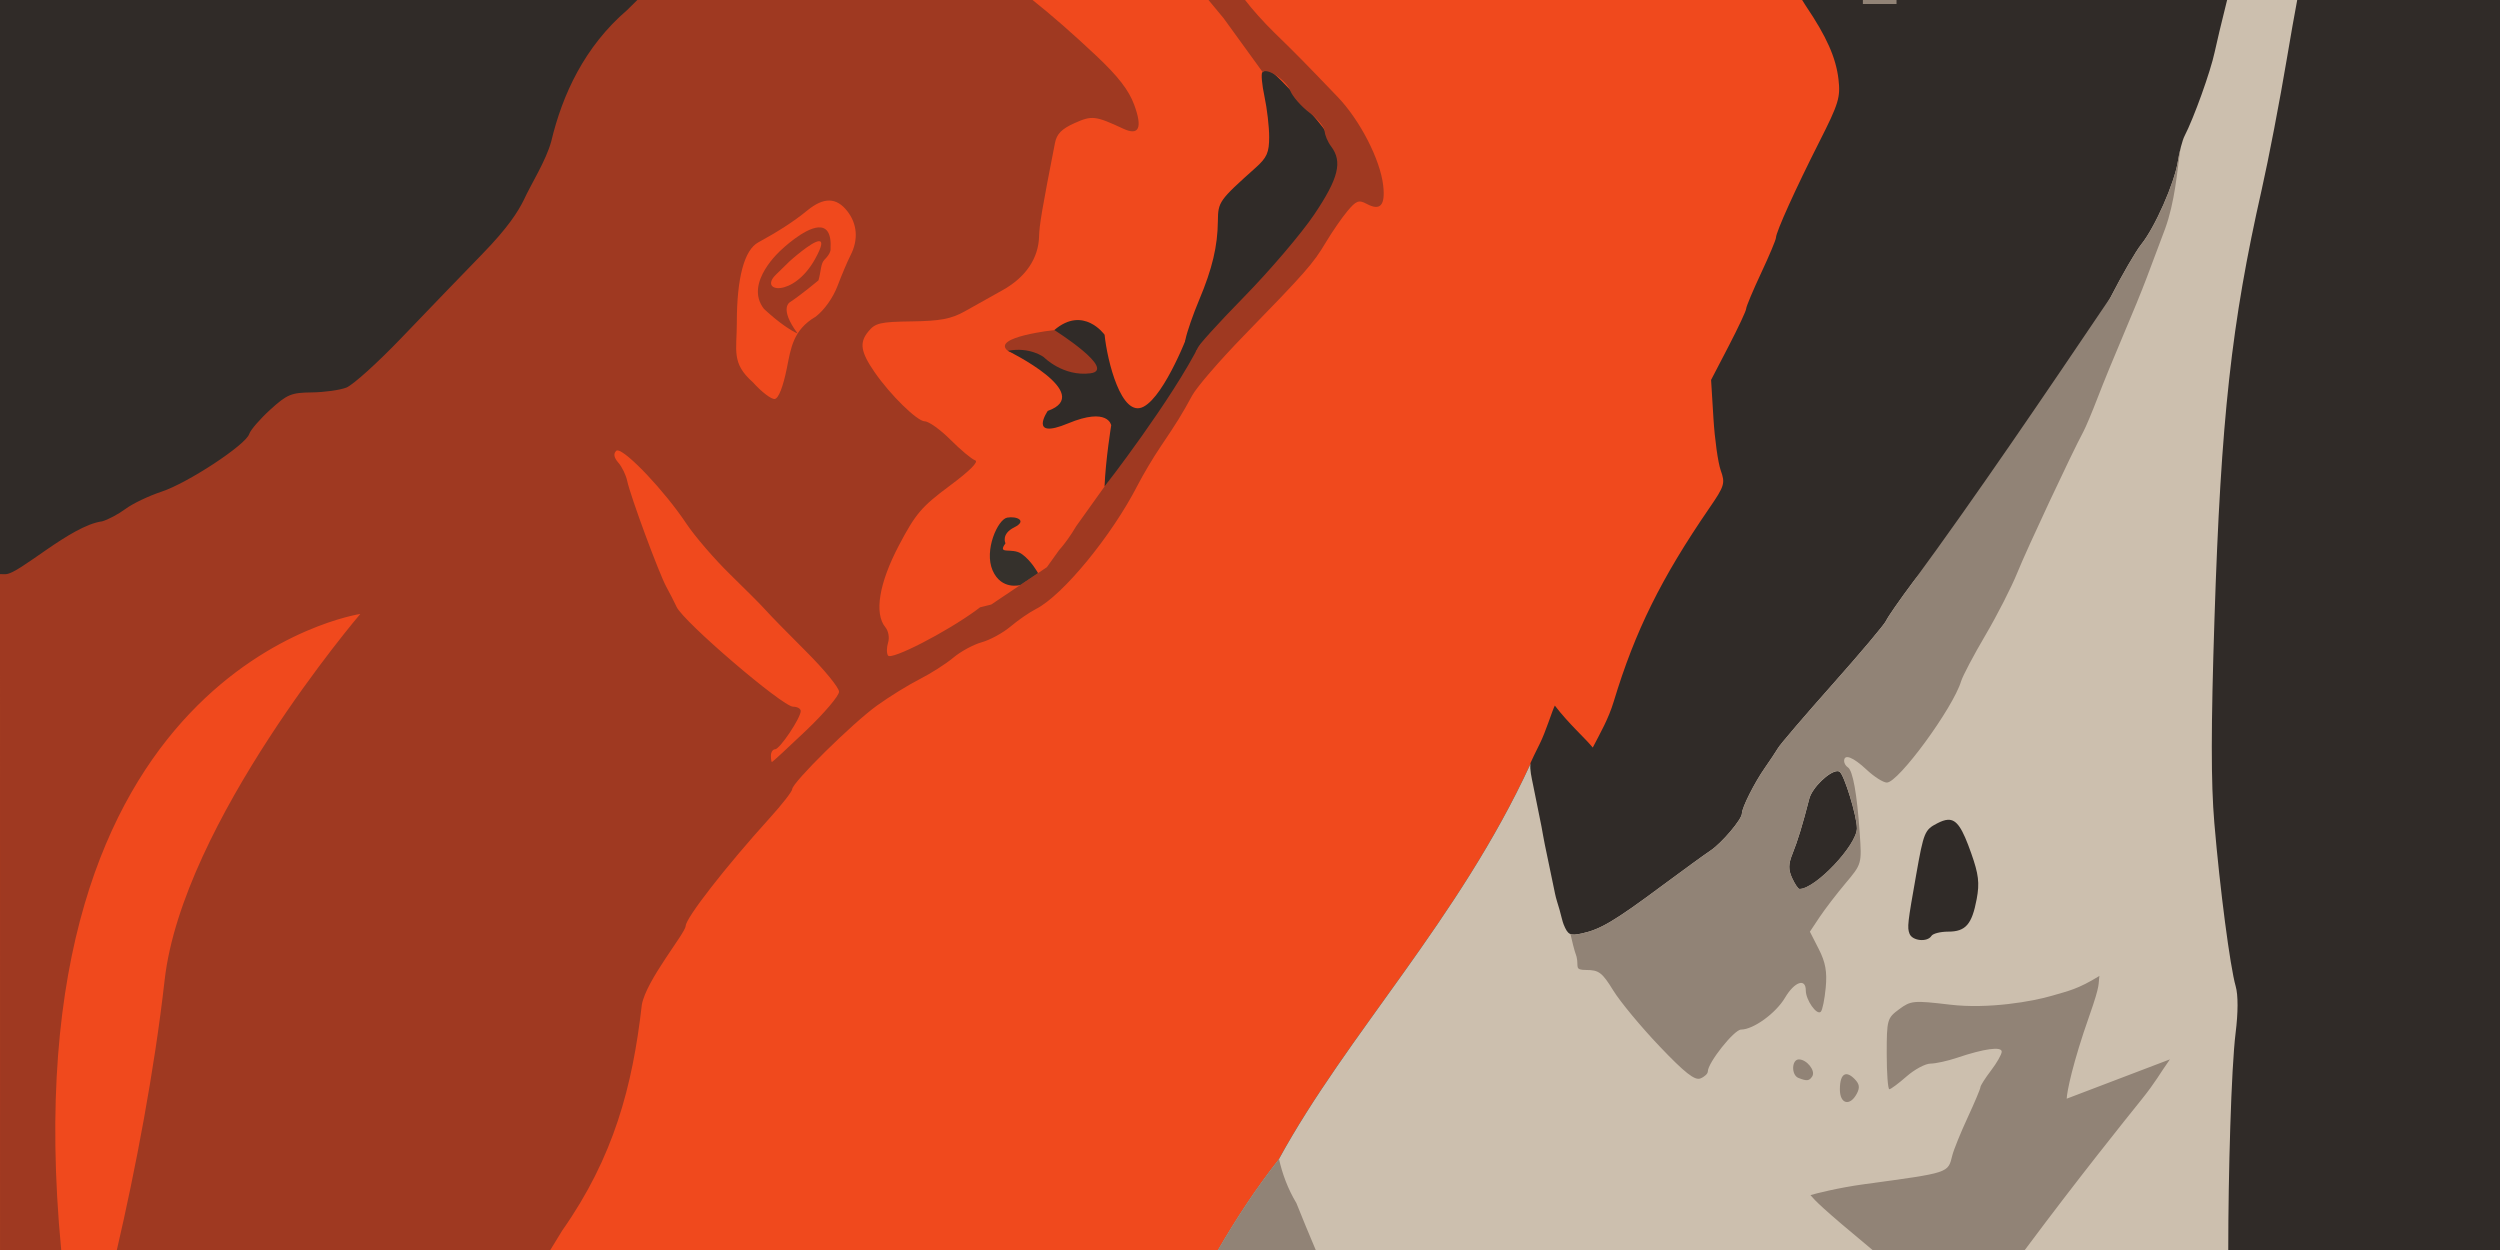
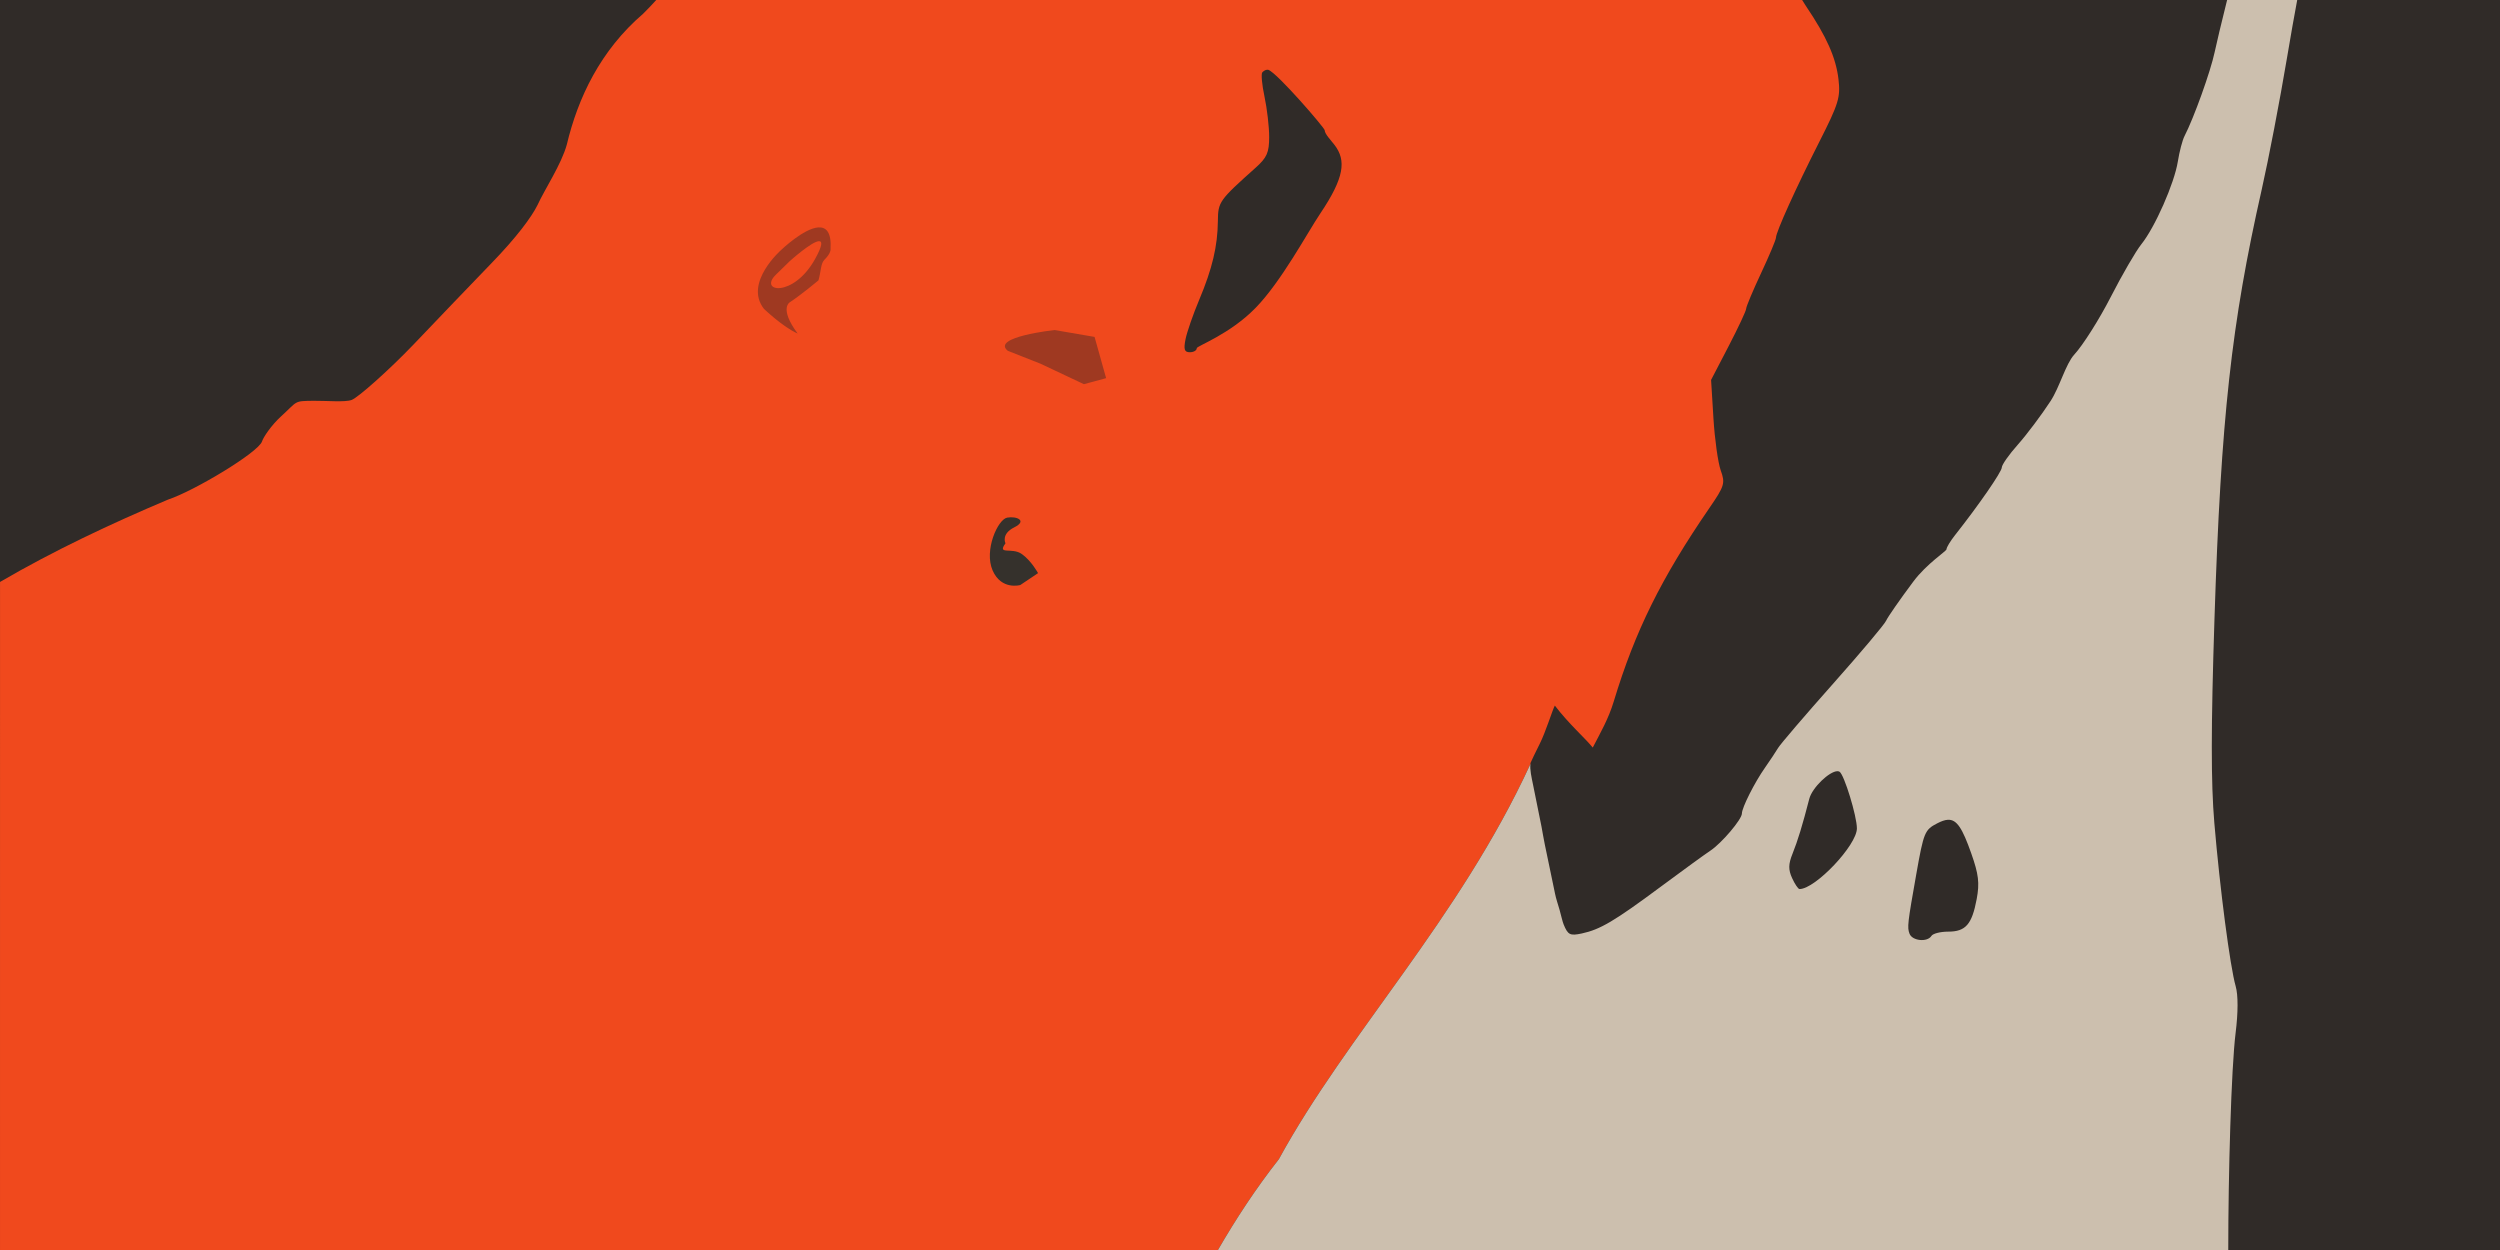
<svg xmlns="http://www.w3.org/2000/svg" xmlns:ns1="http://sodipodi.sourceforge.net/DTD/sodipodi-0.dtd" xmlns:ns2="http://www.inkscape.org/namespaces/inkscape" version="1.1" id="svg2" width="782.667" height="391.333" viewBox="0 0 782.667 391.333" ns1:docname="no_racism_crop.svg" ns2:version="1.4.1 (1:1.4.1+202503302257+93de688d07)" xml:space="preserve">
  <defs id="defs6">
    <ns2:perspective ns1:type="inkscape:persp3d" ns2:vp_x="0 : -214.66699 : 1" ns2:vp_y="0 : 1000 : 0" ns2:vp_z="782.66669 : -214.66699 : 1" ns2:persp3d-origin="391.33335 : -416.66699 : 1" id="perspective8623" />
  </defs>
  <ns1:namedview pagecolor="#ffffff" bordercolor="#666666" borderopacity="1" objecttolerance="10" gridtolerance="10" guidetolerance="10" ns2:pageopacity="0" ns2:pageshadow="2" ns2:window-width="1920" ns2:window-height="1001" id="namedview4" showgrid="false" showguides="false" ns2:zoom="0.5" ns2:cx="771" ns2:cy="490" ns2:window-x="3840" ns2:window-y="0" ns2:window-maximized="1" ns2:current-layer="svg2" ns2:object-paths="true" ns2:object-nodes="false" ns2:document-rotation="0" ns2:showpageshadow="2" ns2:pagecheckerboard="0" ns2:deskcolor="#d1d1d1" />
  <g ns2:groupmode="layer" id="layer7" ns2:label="colors" style="display:inline" transform="translate(0,-209.501)">
    <g ns2:groupmode="layer" id="layer2" ns2:label="black" style="display:inline">
      <path id="rect404" style="display:inline;fill:#302b28;stroke-width:0.1;stroke-linejoin:bevel;paint-order:fill markers stroke" d="M 0,209.502 V 600.834 H 782.666 V 209.502 Z" />
    </g>
    <g ns2:groupmode="layer" id="layer3" ns2:label="red" style="display:inline">
      <path id="path872-0" style="display:inline;fill:#f0491d;fill-opacity:1;stroke-width:1.333" d="m 205.445,209.502 c -1.378,1.521 -2.759,2.98 -4.125,4.32 -13.324,11.443 -20.38,26.266 -23.873,40.949 -1.685,6.165 -6.951,14.036 -9.174,18.93 -1.838,3.706 -6.477,10.046 -14.633,18.432 -6.418,6.599 -16.775,17.49 -24.256,25.305 -7.481,7.815 -17.215,16.476 -19.268,17.262 -2.053,0.786 -7.956,0.237 -11.865,0.277 -6.38,0.065 -4.925,0.019 -10.182,4.803 -3.221,2.932 -5.632,6.641 -6.031,7.898 -1.082,3.409 -21.189,15.508 -29.438,18.232 -17.869,7.548 -35.887,16.029 -52.59,25.781 L 0.002,600.834 H 381.295 c 5.606,-9.665 11.793,-19.156 19.078,-28.43 21.478,-39.335 56.283,-74.95 78.766,-123.738 0.01,-0.077 -0.021,-0.183 -0.01,-0.258 0.71,-1.532 1.416,-3.092 2.904,-6.029 1.841,-3.632 3.895,-10.352 4.73,-11.992 4.38,5.747 9.349,10.056 11.877,13.154 2.391,-4.633 4.909,-8.932 6.572,-14.432 6.655,-22.005 14.863,-38.611 29.92,-60.533 4.767,-6.94 5.019,-7.775 3.576,-11.801 -0.854,-2.383 -1.883,-9.734 -2.287,-16.334 l -0.736,-12 5.492,-10.566 c 3.02,-5.812 5.49,-11.09 5.49,-11.729 0,-0.638 2.101,-5.647 4.668,-11.129 2.567,-5.482 4.666,-10.481 4.666,-11.109 0,-1.762 6.166,-15.395 13.594,-30.055 6.043,-11.927 6.642,-13.89 5.969,-19.576 -0.799,-6.749 -3.725,-13.323 -10.189,-22.902 -0.348,-0.516 -0.748,-1.147 -1.186,-1.873 z m 191.352,21.828 c 0.097,0.002 0.194,0.015 0.293,0.039 2.779,0.975 17.556,18.106 17.621,18.898 0.023,1.196 2.044,3.235 3.121,4.658 3.627,4.795 3.117,10.098 -4.504,21.424 -3.982,5.917 -12.192,21.321 -20.311,29.607 -8.118,8.287 -18.35,11.856 -18.35,12.553 0,0.697 -0.974,1.266 -2.166,1.266 -1.708,0 -1.993,-0.867 -1.348,-4.096 0.451,-2.253 2.38,-7.804 4.285,-12.334 4.093,-9.73 5.758,-16.771 5.838,-24.674 0.06,-5.986 0.381,-6.436 11.832,-16.676 3.524,-3.151 4.227,-4.748 4.227,-9.602 0,-3.202 -0.66,-8.893 -1.465,-12.646 -0.805,-3.753 -1.107,-7.18 -0.672,-7.615 0.328,-0.328 0.922,-0.816 1.598,-0.803 z" />
    </g>
    <g ns2:groupmode="layer" id="layer5" ns2:label="white" style="display:inline">
      <path id="path876-6" style="display:inline;fill:#ccbfae;stroke-width:1.333" d="m 697.232,209.502 c -1.721,6.9 -3.308,13.527 -3.9,16.332 -1.278,6.052 -6.499,20.582 -9.439,26.275 -0.646,1.251 -1.586,4.833 -2.086,7.961 -1.097,6.858 -7.157,20.596 -11.43,25.908 -1.705,2.12 -6.019,9.555 -9.586,16.521 -3.567,6.967 -8.694,15.067 -11.393,18 -2.699,2.933 -4.561,10.163 -7.434,14.562 -2.873,4.4 -7.482,10.536 -10.244,13.637 -2.762,3.1 -5.021,6.318 -5.021,7.15 0,1.342 -7.256,11.838 -14.664,21.213 -1.449,1.833 -2.641,3.815 -2.65,4.404 -0.01,0.589 -6.168,4.459 -10.385,10.104 -4.217,5.644 -8.052,11.164 -8.523,12.264 -0.471,1.1 -7.97,10.007 -16.666,19.795 -8.696,9.788 -16.411,18.8 -17.145,20.027 -0.733,1.228 -2.587,4.02 -4.121,6.205 -3.254,4.634 -7.211,12.491 -7.211,14.318 0,1.834 -6.348,9.312 -9.893,11.654 -1.665,1.1 -8.685,6.199 -15.6,11.332 -14.448,10.727 -18.87,13.344 -24.65,14.578 -1.832,0.391 -2.914,0.502 -3.705,0.104 -0.791,-0.397 -1.293,-1.303 -1.965,-2.951 -0.387,-0.949 -0.797,-2.893 -1.254,-4.5 -0.532,-1.868 -1.107,-3.457 -1.461,-5.23 -0.042,-0.21 -0.082,-0.406 -0.125,-0.619 -0.687,-3.437 -2.006,-9.789 -3.061,-14.715 -0.388,-1.811 -0.622,-3.453 -1.014,-5.49 -0.899,-4.447 -2.102,-10.47 -2.604,-12.904 -0.566,-2.749 -1.084,-4.988 -0.865,-6.766 -22.483,48.786 -57.286,84.398 -78.764,123.732 -7.285,9.273 -13.472,18.764 -19.078,28.43 h 316.301 c -0.008,-23.394 0.933,-56.972 2.299,-67.932 0.805,-6.458 0.814,-11.888 0.021,-14.648 -1.75,-6.101 -4.931,-30.439 -6.678,-51.088 -1.072,-12.681 -1.06,-29.859 0.045,-64 2.032,-62.757 5.296,-92.384 14.801,-134.383 2.122,-9.376 5.677,-27.899 7.9,-41.16 1.175,-7.013 2.322,-13.487 3.197,-18.121 z M 575.23,450.938 c 0.257,-10e-4 0.483,0.053 0.67,0.168 1.455,0.899 5.434,13.889 5.434,17.742 0,5.236 -13.009,18.986 -17.963,18.986 -0.419,0 -1.463,-1.543 -2.322,-3.428 -1.213,-2.661 -1.181,-4.374 0.145,-7.666 1.613,-4.005 3.144,-9.024 5.227,-17.131 0.912,-3.551 6.323,-8.661 8.811,-8.672 z m 34.566,15.211 c 2.842,-0.158 4.582,2.716 7.326,10.482 2.324,6.577 2.652,9.312 1.717,14.318 -1.487,7.958 -3.46,10.217 -8.924,10.217 -2.434,0 -4.795,0.601 -5.248,1.334 -1.265,2.046 -5.988,1.583 -6.854,-0.672 -0.764,-1.991 -0.623,-3.238 2.113,-18.662 2.337,-13.171 2.626,-13.872 6.582,-15.918 1.271,-0.657 2.34,-1.047 3.287,-1.1 z" />
    </g>
    <g ns2:groupmode="layer" id="layer6" ns2:label="grey" style="display:inline">
-       <path id="path874-7" style="display:inline;fill:#918376;fill-opacity:1;stroke-width:1.333" d="M 583.203,209.502 V 210.75 h 10.537 v -1.248 z m 99.402,46.637 c -0.367,1.416 -0.556,2.411 -0.799,3.932 -1.097,6.858 -7.157,20.596 -11.43,25.908 -1.705,2.12 -6.019,9.555 -9.586,16.521 -20.218,29.949 -42.471,62.801 -61.791,89.07 -4.217,5.644 -8.052,11.164 -8.523,12.264 -0.471,1.1 -7.97,10.007 -16.666,19.795 -8.696,9.788 -16.411,18.8 -17.145,20.027 -0.733,1.228 -2.587,4.02 -4.121,6.205 -3.254,4.634 -7.211,12.491 -7.211,14.318 0,1.834 -6.348,9.312 -9.893,11.654 -1.665,1.1 -8.685,6.199 -15.6,11.332 -14.45,10.728 -18.871,13.344 -24.652,14.578 -1.724,0.368 -2.751,0.501 -3.529,0.182 0.585,2.379 1.013,4.584 1.918,7.111 0.742,3.108 -0.833,4.131 3.004,4.131 3.972,0 5.009,0.785 8.467,6.404 2.167,3.523 8.67,11.37 14.449,17.439 7.946,8.345 11.075,10.811 12.84,10.119 1.283,-0.503 2.332,-1.493 2.332,-2.199 0,-2.714 8.241,-13.092 10.398,-13.102 3.858,-0.008 10.904,-5.124 13.785,-10.008 2.938,-4.98 6.484,-6.206 6.484,-2.242 0,3.006 3.458,7.907 4.701,6.664 0.506,-0.506 1.198,-3.892 1.539,-7.525 0.467,-4.974 -0.067,-7.958 -2.166,-12.072 l -2.789,-5.465 3.023,-4.543 c 1.663,-2.498 5.322,-7.273 8.131,-10.609 5.101,-6.059 5.108,-6.077 4.439,-15.797 -0.84,-12.212 -2.162,-19.542 -3.693,-20.488 -0.652,-0.403 -1.186,-1.298 -1.186,-1.988 0,-2.349 2.802,-1.262 7.072,2.74 2.344,2.197 5.183,4 6.311,4 3.618,0.011 20.695,-23.297 23.242,-31.721 0.509,-1.683 3.934,-8.171 7.611,-14.42 3.678,-6.249 8.181,-15.072 10.008,-19.607 2.936,-7.29 17.015,-37.352 20.658,-44.109 0.75,-1.391 2.768,-6.19 4.484,-10.666 1.716,-4.476 5.304,-13.237 7.973,-19.471 2.669,-6.233 5.976,-14.333 7.35,-18 1.374,-3.667 3.968,-10.567 5.766,-15.334 3.091,-8.521 3.75,-17.727 4.793,-25.029 z M 575.232,450.881 c 0.257,-10e-4 0.483,0.053 0.67,0.168 1.455,0.899 5.434,13.889 5.434,17.742 0,5.236 -13.007,18.986 -17.961,18.986 -0.419,0 -1.465,-1.543 -2.324,-3.428 -1.213,-2.661 -1.179,-4.374 0.146,-7.666 1.613,-4.005 3.144,-9.025 5.227,-17.131 0.912,-3.551 6.321,-8.661 8.809,-8.672 z m 82.033,64.152 c -6.927,4.241 -9.643,4.655 -14.816,6.189 -6.129,1.818 -19.972,4.222 -31.941,2.807 -11.456,-1.355 -12.278,-1.281 -15.957,1.439 -3.742,2.767 -3.881,3.26 -3.881,13.951 0,6.095 0.371,11.082 0.824,11.082 0.453,0 2.875,-1.8 5.381,-4 2.506,-2.2 5.883,-4.009 7.508,-4.02 1.625,-0.011 5.354,-0.83 8.287,-1.82 8.491,-2.868 14,-3.624 14,-1.92 0,0.829 -1.499,3.475 -3.332,5.879 -1.833,2.404 -3.334,4.762 -3.334,5.242 0,0.48 -1.798,4.758 -3.996,9.506 -2.197,4.748 -4.356,10.071 -4.797,11.828 -1.411,5.623 -0.663,5.379 -27.664,9.053 -7.951,1.082 -15.255,2.938 -16.756,3.408 1.498,1.743 3.305,3.811 19.434,17.176 h 47.676 c 0.256,-0.339 0.513,-0.681 0.77,-1.025 15.798,-21.195 30.826,-39.929 35.545,-45.785 4.84,-6.007 5.764,-8.161 9.113,-12.871 l -32.314,12.311 c 0.064,-2.103 1.84,-11.069 7.121,-26.037 3.61,-10.231 2.686,-9.748 3.131,-12.393 z m -94.092,26.135 c -2.293,0 -2.436,4.871 -0.17,5.785 2.65,1.069 3.452,0.975 4.369,-0.51 1.075,-1.74 -1.738,-5.275 -4.199,-5.275 z m 14.902,4.631 c -0.187,-0.004 -0.363,0.026 -0.527,0.09 -0.986,0.381 -1.545,1.977 -1.545,4.691 0,4.557 3.137,5.358 5.283,1.348 1.041,-1.945 0.864,-3.089 -0.727,-4.68 -0.697,-0.697 -1.331,-1.137 -1.889,-1.332 -0.209,-0.073 -0.408,-0.113 -0.596,-0.117 z m -177.662,26.551 -0.01,0.006 c -0.01,0.017 -0.02,0.034 -0.029,0.051 -7.285,9.273 -13.472,18.763 -19.078,28.428 h 30.617 c -2.091,-4.927 -4.288,-10.236 -6.049,-14.662 -2.742,-4.592 -4.409,-9.2 -5.451,-13.818 z" />
-     </g>
+       </g>
    <g ns2:groupmode="layer" id="layer4" ns2:label="dark red" style="display:inline">
-       <path id="rect9524" style="display:inline;fill:#9f3921;fill-opacity:1;stroke:none;stroke-width:0.1;stroke-linejoin:bevel;paint-order:fill markers stroke" d="m 199.525,209.502 c -1.112,1.103 -2.18,2.156 -3.18,3.137 -13.324,11.443 -20.274,26.432 -23.768,41.115 -1.685,6.165 -6.332,13.383 -8.555,18.277 -1.838,3.706 -4.854,8.591 -13.01,16.977 -6.418,6.599 -17.789,18.392 -25.27,26.207 -7.481,7.815 -15.279,14.851 -17.332,15.637 -2.053,0.786 -6.932,1.462 -10.842,1.502 -6.38,0.065 -7.708,0.62 -12.965,5.404 -3.221,2.932 -6.183,6.359 -6.582,7.617 -1.082,3.409 -19.228,15.338 -27.477,18.062 -3.96,1.308 -9.001,3.718 -11.201,5.354 -2.2,1.635 -5.501,3.398 -7.334,3.918 -9.984,1.322 -26.06,16.619 -30.301,16.547 L 0,389.252 0.012,600.834 H 19.162 c -17.423,-182.599 93.641,-199.125 93.641,-199.125 0,0 -55.695,65.207 -61.27,114.688 -3.194,28.349 -9.144,59.43 -14.953,84.438 H 172.285 c 1.197,-1.921 2.432,-3.94 3.727,-6.092 16.138,-22.948 22.019,-45.144 24.92,-70.668 1.359,-7.726 13.602,-22.35 13.746,-24.715 0,-2.454 12.681,-18.731 26.334,-33.801 3.85,-4.25 7,-8.298 7,-8.998 0,-2.042 18.912,-20.688 26.562,-26.189 3.852,-2.77 9.865,-6.487 13.363,-8.26 3.498,-1.773 8.237,-4.802 10.531,-6.732 2.294,-1.93 6.295,-4.095 8.893,-4.812 2.597,-0.717 6.656,-2.938 9.02,-4.934 2.363,-1.996 5.94,-4.459 7.949,-5.477 8.366,-4.237 23.696,-22.9 31.826,-38.748 1.693,-3.3 4.902,-8.7 7.133,-12 5.152,-7.622 6.751,-10.208 9.953,-16.105 1.425,-2.625 8.678,-11.026 16.117,-18.668 19.469,-20 21.718,-22.556 25.699,-29.227 1.97,-3.3 5.013,-7.713 6.762,-9.807 2.751,-3.292 3.567,-3.599 6.047,-2.271 4.257,2.279 5.87,0.478 5.164,-5.764 -0.914,-8.08 -7.262,-20.433 -14.234,-27.701 -10.678,-11.132 -12.628,-13.113 -19.891,-20.195 -3.28,-3.198 -7.018,-7.387 -9.119,-10.168 h -11.453 l 4.721,5.689 12.225,16.869 c 1.552,-1.418 7.466,2.677 8.678,5.865 0.673,1.77 3.36,4.849 5.973,6.842 2.612,1.992 4.768,4.601 4.791,5.797 0.023,1.196 0.923,3.34 2,4.764 3.627,4.795 2.34,9.995 -5.281,21.32 -3.982,5.917 -13.882,17.539 -22,25.826 -8.118,8.287 -14.76,15.635 -14.76,16.332 0,0.697 -0.976,1.268 -2.168,1.268 -0.486,0 -0.618,-0.302 -0.885,-0.477 l -7.457,15.035 -15.803,23.59 -11.418,15.971 c -1.692,2.866 -3.562,5.512 -5.436,7.604 l -3.766,5.27 -17.422,11.693 -3.5,0.873 c -0.361,0.274 -0.702,0.536 -1.113,0.838 -9.469,6.951 -26.739,15.828 -27.717,14.246 -0.453,-0.733 -0.436,-2.557 0.039,-4.053 0.478,-1.505 0.105,-3.632 -0.836,-4.766 -3.574,-4.306 -1.998,-13.846 4.244,-25.695 5.203,-9.877 7.077,-12.076 15.83,-18.578 6.343,-4.712 9.236,-7.607 8.01,-8.016 -1.056,-0.352 -4.522,-3.242 -7.701,-6.422 -3.179,-3.179 -6.808,-5.779 -8.064,-5.779 -2.353,0 -10.777,-8.25 -15.686,-15.359 -4.38,-6.345 -4.846,-9.236 -2.049,-12.689 2.231,-2.755 3.702,-3.102 13.697,-3.242 8.896,-0.125 12.295,-0.769 16.531,-3.129 2.933,-1.634 8.333,-4.657 12,-6.719 7.171,-4.033 11.139,-9.958 11.295,-16.861 0.078,-3.452 0.995,-8.825 4.971,-29.143 0.556,-2.841 2.109,-4.419 6.111,-6.211 5.474,-2.451 6.516,-2.333 15.316,1.758 4.906,2.28 6.046,-0.299 3.348,-7.58 -1.679,-4.53 -5.032,-8.856 -11.811,-15.242 -7.28,-6.858 -14.037,-12.764 -19.973,-17.488 z m 60.117,62.783 c 2.058,0.032 3.899,1.133 5.605,3.303 3.151,4.006 3.524,8.973 1.037,13.82 -0.941,1.833 -2.769,6.135 -4.062,9.561 -1.407,3.728 -4.162,7.611 -6.859,9.668 -7.099,4.169 -7.766,9.867 -9.021,16.107 -1.19,5.887 -2.581,9.452 -3.773,9.66 -1.039,0.182 -4.141,-2.181 -6.891,-5.252 -6.769,-5.959 -5,-9.935 -5,-18.637 0,-14.043 2.347,-22.795 6.74,-25.146 5.773,-3.158 10.849,-6.309 15.318,-9.977 2.573,-2.103 4.848,-3.14 6.906,-3.107 z m -66.301,78.23 c 2.825,0.169 14.748,12.725 21.539,22.918 2.678,4.019 8.878,11.208 13.779,15.975 4.901,4.767 9.912,9.807 11.133,11.201 1.221,1.394 6.869,7.169 12.553,12.834 5.683,5.665 10.332,11.341 10.332,12.613 0,1.272 -4.649,6.742 -10.332,12.152 -5.683,5.411 -10.485,9.844 -10.668,9.852 -0.183,0.01 -0.332,-0.886 -0.332,-1.986 0,-1.1 0.592,-2 1.316,-2 1.451,0 8.016,-9.806 8.016,-11.973 0,-0.748 -1.073,-1.361 -2.385,-1.361 -3.29,0 -34.311,-26.566 -36.473,-31.234 -0.704,-1.52 -2.147,-4.344 -3.207,-6.273 -2.312,-4.207 -11.271,-28.451 -12.254,-33.158 -0.383,-1.833 -1.624,-4.397 -2.758,-5.697 -1.402,-1.608 -1.624,-2.801 -0.699,-3.727 0.103,-0.103 0.251,-0.146 0.439,-0.135 z" />
      <path id="path9558" style="display:inline;fill:#9f3921;fill-opacity:1;stroke:none;stroke-width:1px;stroke-linecap:butt;stroke-linejoin:miter;stroke-opacity:1" d="m 256.211,280.693 c -4.567,0.282 -11.574,6.986 -11.574,6.986 0,0 -11.887,10.337 -5.463,18.521 0,0 5.97,5.732 10.545,7.721 -6.063,-8.179 -2.305,-9.89 -2.305,-9.89 3.451,-2.272 8.817,-6.756 8.817,-6.756 0.836,-2.805 0.651,-5.263 1.895,-6.485 2.141,-2.102 1.895,-3.37 1.895,-3.37 0.305,-5.262 -1.418,-6.876 -3.811,-6.729 z m 0.168,4.316 c 1.117,-0.042 1.145,1.367 -1.25,5.656 -6.763,12.115 -17.763,10.251 -12.232,4.842 3.513,-3.436 4.336,-4.24 4.336,-4.24 0,0 6.858,-6.172 9.146,-6.258 z" ns1:nodetypes="scccccscsssscs" />
    </g>
    <g ns2:groupmode="layer" id="layer1" ns2:label="face" style="display:inline">
      <path style="display:inline;fill:#35312c;fill-opacity:1;stroke:none;stroke-width:1px;stroke-linecap:butt;stroke-linejoin:miter;stroke-opacity:1" d="m 324.979,388.925 c 0,0 -2.122,-3.931 -5.166,-6.033 -3.044,-2.101 -7.743,0.44 -5.033,-3.298 0,0 -1.465,-2.902 2.749,-4.998 4.213,-2.096 0.726,-3.58 -2.21,-3.046 -2.936,0.534 -7.313,10.249 -4.564,16.536 2.75,6.287 8.672,4.564 8.672,4.564 z" id="path972-7" ns1:nodetypes="cscssscc" />
      <path style="display:inline;fill:#9f3921;fill-opacity:1;stroke:none;stroke-width:1px;stroke-linecap:butt;stroke-linejoin:miter;stroke-opacity:1" d="m 330.153,312.822 c 0,0 -20.01,2.16 -14.652,6.505 l 10.241,4.037 13.585,6.411 6.962,-1.886 -3.616,-12.913 z" id="path974-2" ns1:nodetypes="ccccccc" />
-       <path style="display:inline;fill:#302b28;fill-opacity:1;stroke:none;stroke-width:1px;stroke-linecap:butt;stroke-linejoin:miter;stroke-opacity:1" d="m 372.491,312.724 c 0,0 -7.647,20.591 -14.536,24.133 -6.889,3.542 -11.314,-14.387 -12.144,-22.549 0,0 -6.609,-9.296 -15.737,-1.477 0,0 19.813,12.482 11.249,13.546 -8.564,1.065 -14.539,-5.059 -14.539,-5.059 0,0 -4.31,-3.316 -11.283,-1.991 0,0 27.559,13.482 12.514,18.814 0,0 -6.273,9.168 6.333,3.92 12.607,-5.248 13.535,0.579 13.535,0.579 0,0 -1.744,10.699 -2.089,19.182 0,0 21.171,-27.233 29.967,-44.904 8.796,-17.671 -3.269,-4.194 -3.269,-4.194 z" id="path970-3" ns1:nodetypes="csccscccsccsc" />
    </g>
    <g ns2:groupmode="layer" id="layer9" ns2:label="text" style="fill:#00ff00;fill-opacity:0.5" transform="translate(11.909,-0.109)" />
  </g>
</svg>